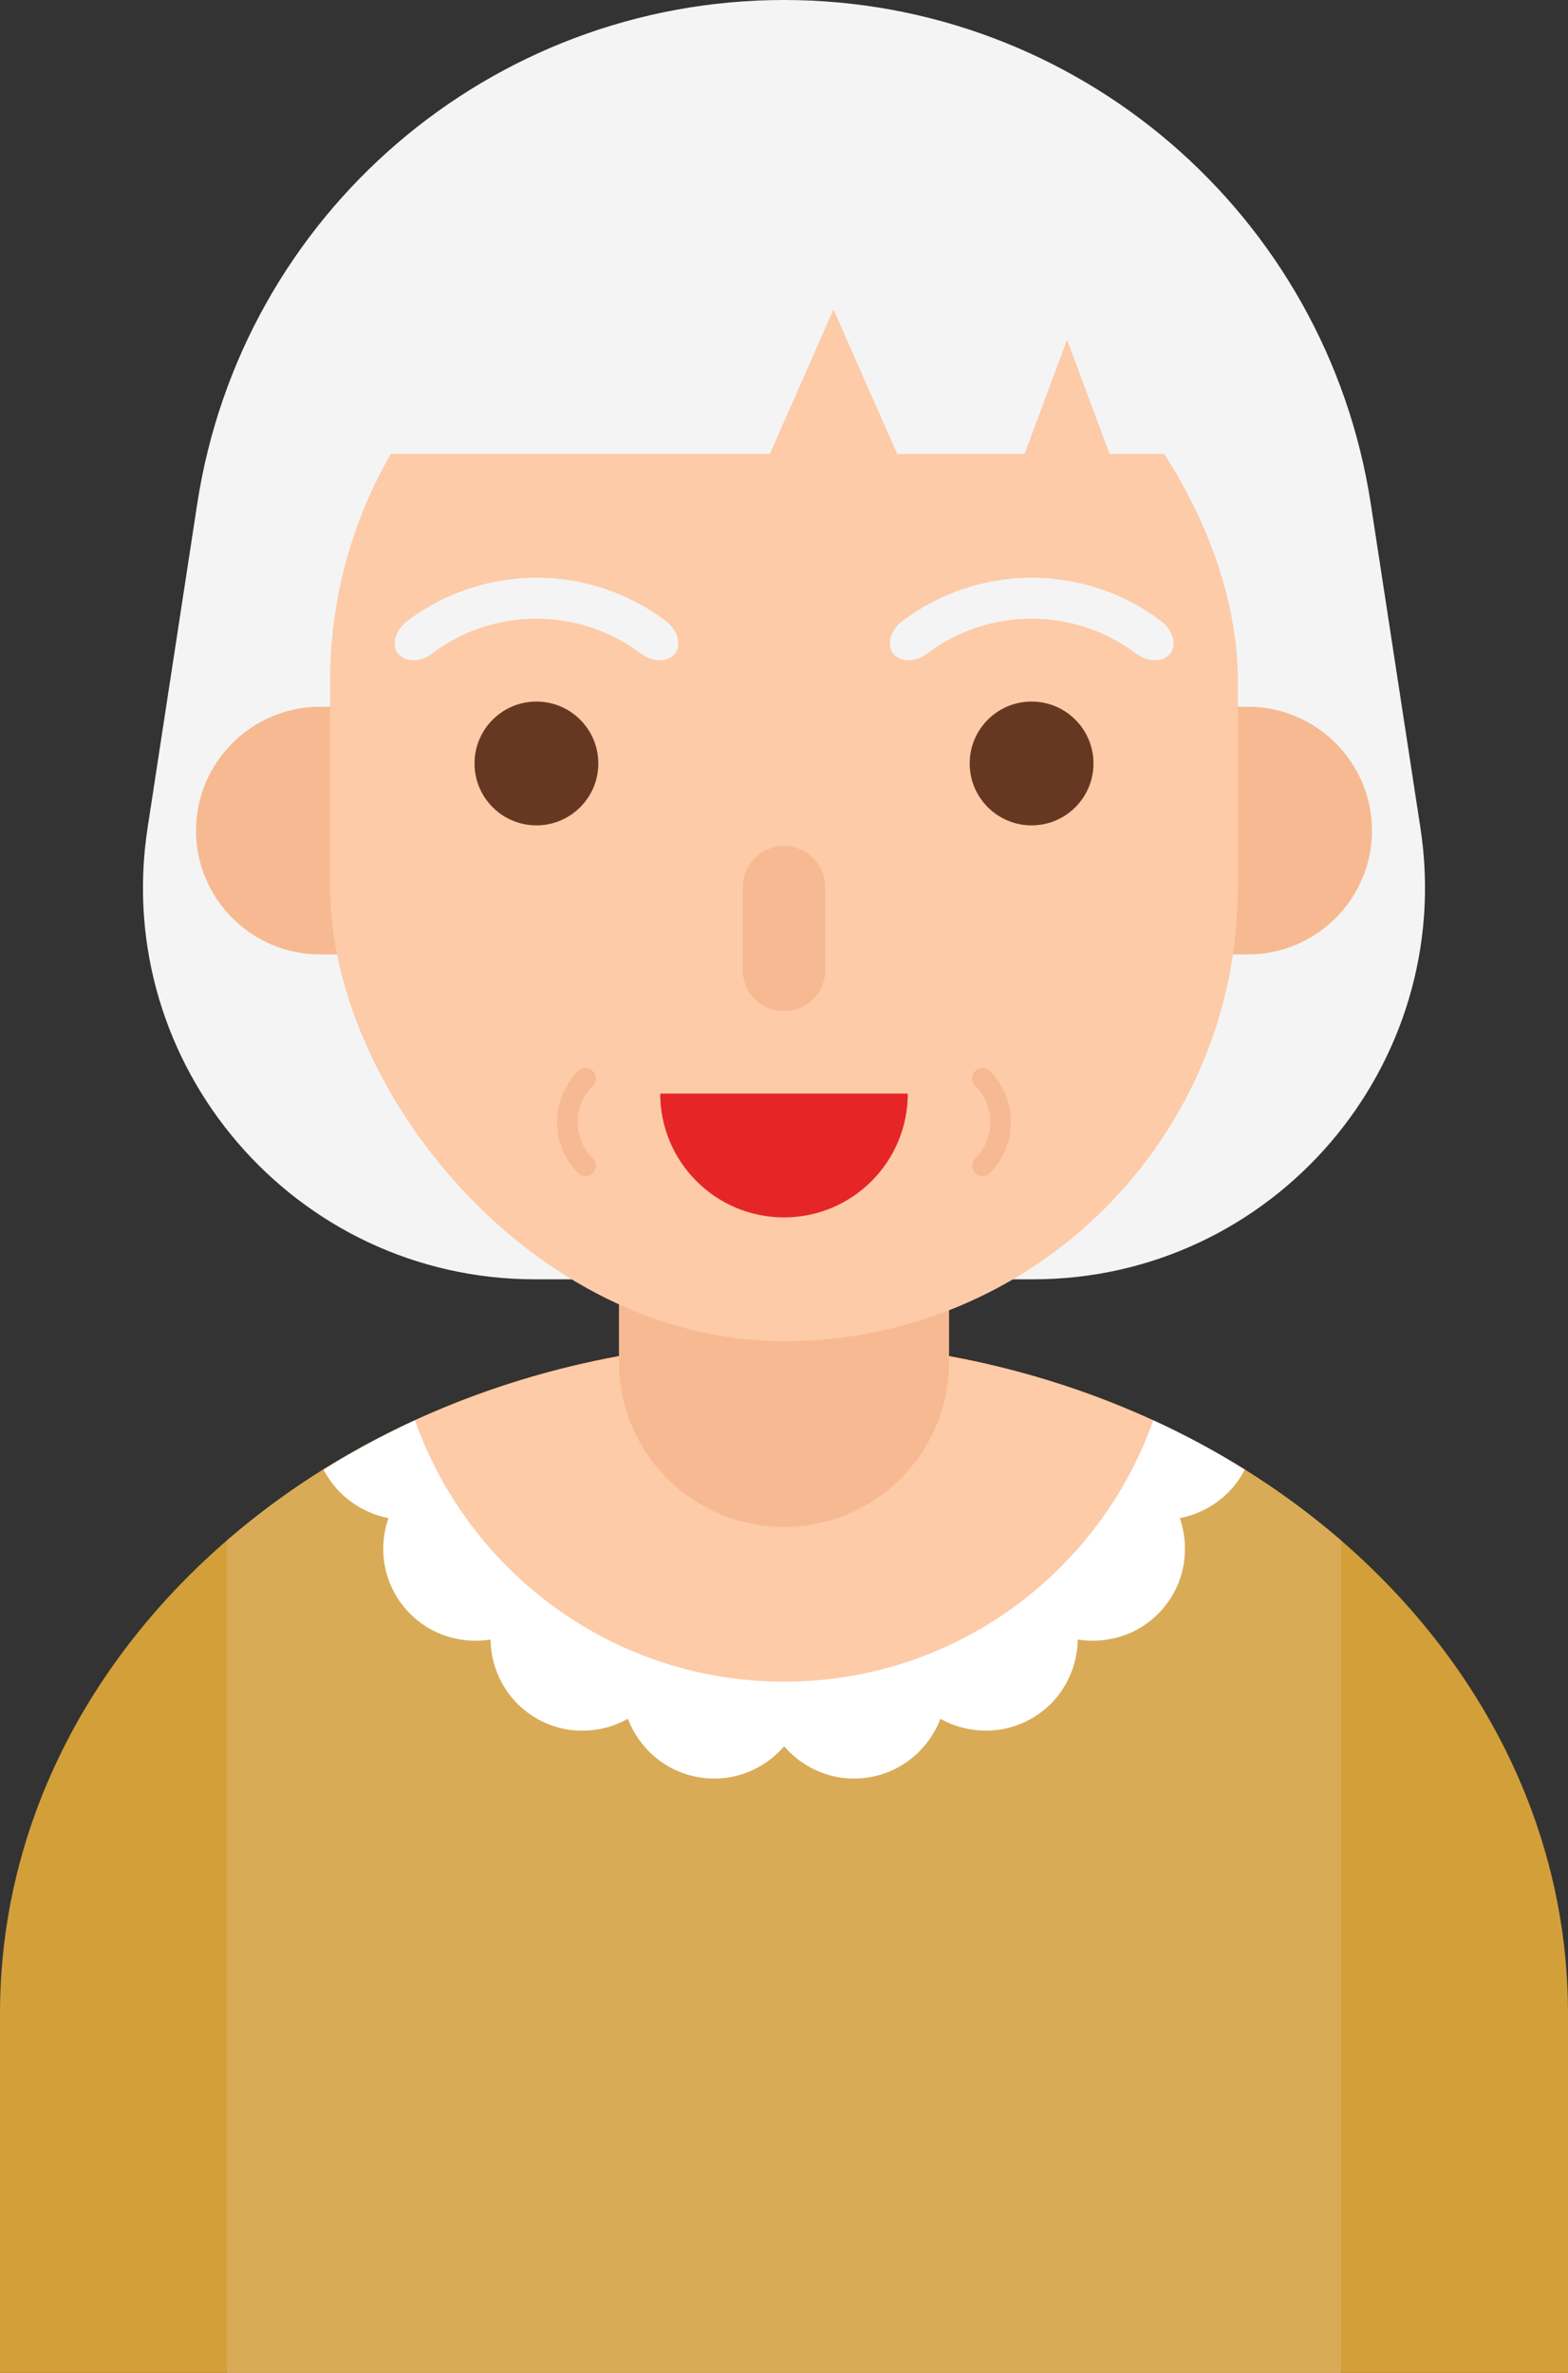
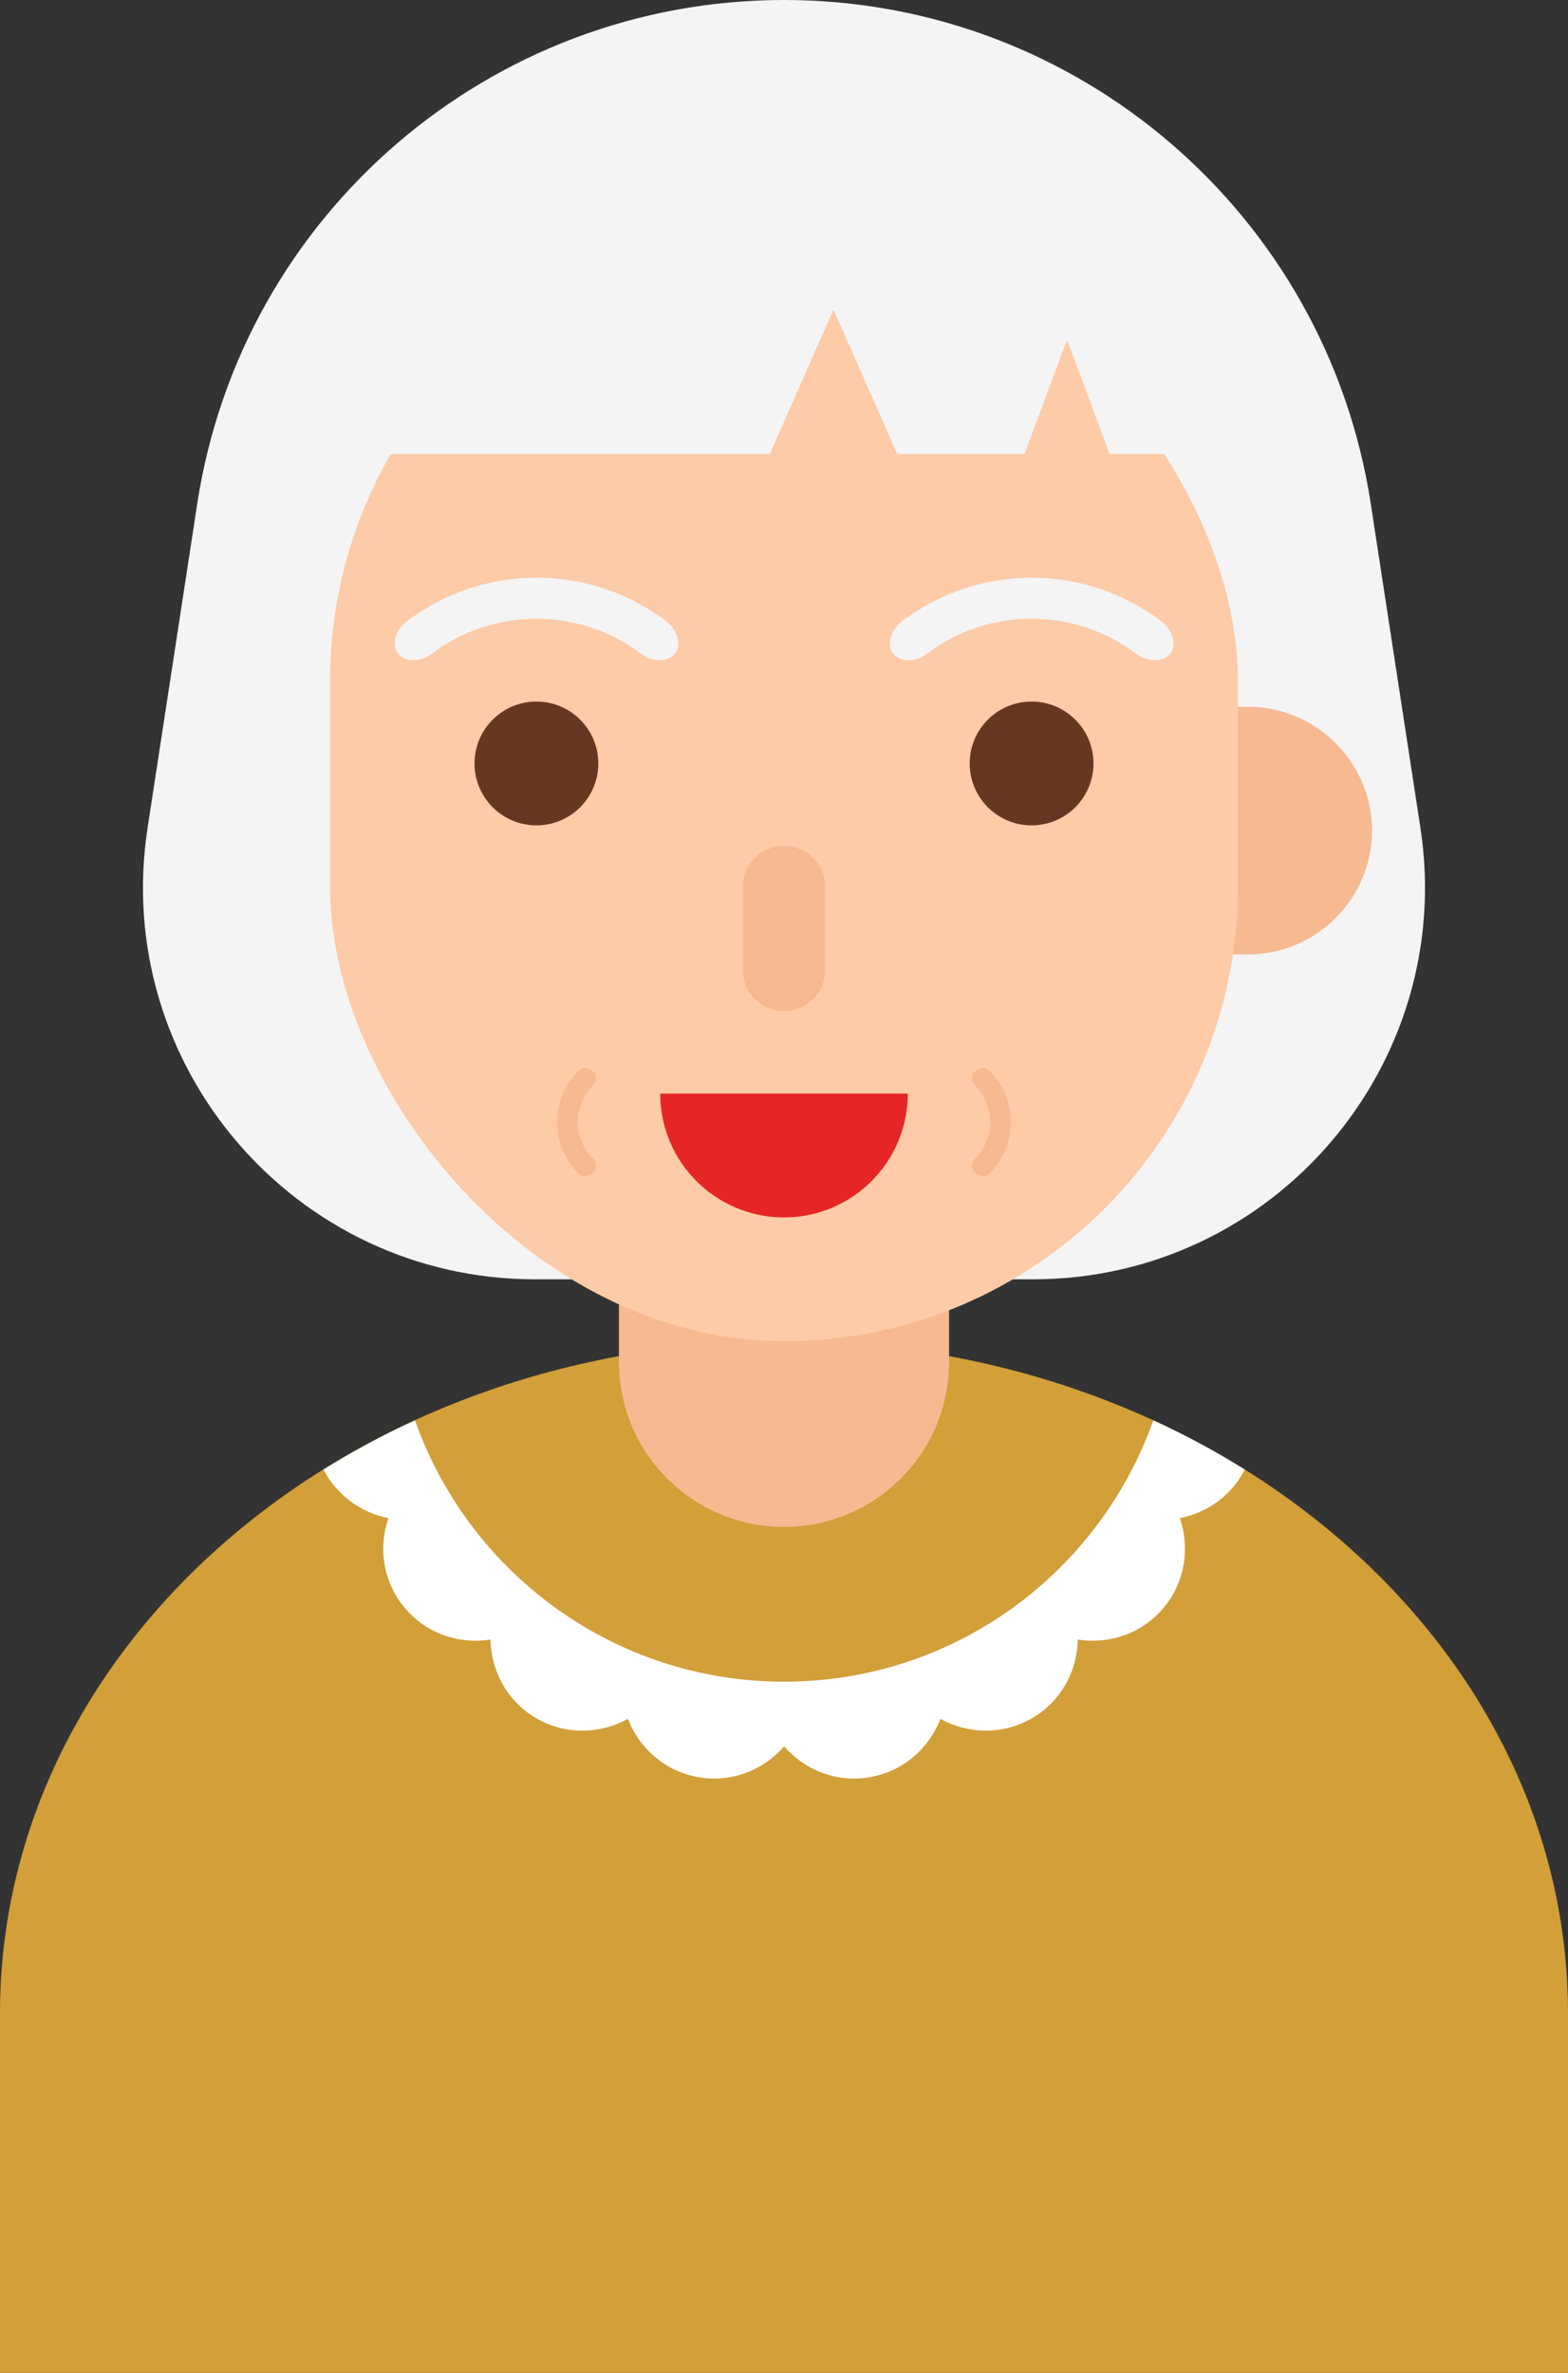
<svg xmlns="http://www.w3.org/2000/svg" height="172.5" preserveAspectRatio="xMidYMid meet" version="1.0" viewBox="39.0 10.5 114.0 172.5" width="114.0" zoomAndPan="magnify">
  <rect x="39.0" y="10.5" width="114.0" height="172.5" fill="#333333" stroke="none" />
  <g id="change1_1">
    <path d="M114.1,103.5h-36.2c-17.46,0-30.82-15.56-28.17-32.82l3.61-23.56c3.23-21.07,21.35-36.62,42.66-36.62h0c21.31,0,39.43,15.56,42.66,36.62l3.61,23.56c2.64,17.26-10.71,32.82-28.17,32.82Z" fill="#f4f4f4" />
  </g>
  <g id="change2_1">
    <path d="M96,108h0c-31.48,0-57,21.87-57,48.86h0v26.14h114v-26.14h0c0-26.98-25.52-48.86-57-48.86Z" fill="#d29f39" />
  </g>
  <g id="change3_1">
-     <path d="M96,108h0c-15.84,0-30.17,5.54-40.5,14.49v60.51h81v-60.51c-10.33-8.94-24.66-14.49-40.5-14.49Z" fill="#d9ab57" />
-   </g>
+     </g>
  <g id="change4_1">
-     <path d="M123.97,114.29c-8.26-4-17.8-6.29-27.97-6.29h0c-10.17,0-19.7,2.29-27.97,6.29,4.34,11.23,15.21,19.21,27.97,19.21s23.63-7.98,27.97-19.21Z" fill="#fdcba8" />
-   </g>
+     </g>
  <g id="change5_1">
    <path d="M96,121.5h0c6.63,0,12-5.37,12-12v-12h-24v12c0,6.63,5.37,12,12,12Z" fill="#f7b991" />
  </g>
  <g id="change6_1">
    <path d="M67.24,120.86c-.75,2.17-.39,4.65,1.19,6.53,1.58,1.88,3.96,2.66,6.23,2.3,.04,2.29,1.22,4.5,3.35,5.73,2.13,1.23,4.64,1.14,6.64,.03,.82,2.14,2.69,3.81,5.11,4.24,2.42,.43,4.75-.51,6.25-2.24,1.5,1.73,3.83,2.67,6.25,2.24,2.42-.43,4.29-2.1,5.11-4.24,2,1.11,4.51,1.19,6.64-.03,2.13-1.23,3.31-3.44,3.35-5.73,2.26,.36,4.65-.42,6.23-2.3,1.58-1.88,1.93-4.37,1.19-6.53,1.99-.39,3.76-1.64,4.72-3.53-2.11-1.32-4.33-2.52-6.65-3.58-3.92,11.06-14.44,19-26.84,19s-22.93-7.94-26.84-19c-2.32,1.06-4.53,2.26-6.65,3.58,.97,1.88,2.74,3.14,4.72,3.53Z" fill="#fff" />
  </g>
  <g id="change5_2">
    <path d="M125.25,79.88h4.5c4.95,0,9-4.05,9-9h0c0-4.95-4.05-9-9-9h-4.5c-4.95,0-9,4.05-9,9h0c0,4.95,4.05,9,9,9Z" fill="#f7b991" />
  </g>
  <g id="change5_3">
-     <path d="M66.75,79.88h-4.5c-4.95,0-9-4.05-9-9h0c0-4.95,4.05-9,9-9h4.5c4.95,0,9,4.05,9,9h0c0,4.95-4.05,9-9,9Z" fill="#f7b991" />
-   </g>
+     </g>
  <g id="change4_2">
    <rect fill="#fdcba8" height="81" rx="33" ry="33" width="66" x="63" y="27" />
  </g>
  <g id="change5_4">
    <path d="M96,84h0c-1.66,0-3-1.34-3-3v-6c0-1.66,1.34-3,3-3h0c1.66,0,3,1.34,3,3v6c0,1.66-1.34,3-3,3Z" fill="#f7b991" />
  </g>
  <g id="change7_1">
    <circle cx="78" cy="66" fill="#673821" r="4.5" />
  </g>
  <g id="change7_2">
    <circle cx="114" cy="66" fill="#673821" r="4.5" />
  </g>
  <g id="change1_2">
    <path d="M121.63,58.04c-4.5-3.42-10.77-3.42-15.26,0-.73,.55-1.75,.64-2.34,.08h0c-.59-.56-.39-1.74,.55-2.45,5.56-4.23,13.3-4.23,18.86,0,.93,.71,1.14,1.89,.55,2.45h0c-.59,.56-1.62,.47-2.34-.08Z" fill="#f4f4f4" />
  </g>
  <g id="change1_3">
    <path d="M85.63,58.04c-4.5-3.42-10.77-3.42-15.26,0-.73,.55-1.75,.64-2.34,.08h0c-.59-.56-.39-1.74,.55-2.45,5.56-4.23,13.3-4.23,18.86,0,.93,.71,1.14,1.89,.55,2.45h0c-.59,.56-1.62,.47-2.34-.08Z" fill="#f4f4f4" />
  </g>
  <g id="change1_4">
    <path d="M60.15,43.34c0,.07,0,.12,.01,.16h34.81l4.63-10.5,4.63,10.5h9.26l3.09-8.31,3.09,8.31h12.18s0-.09,.01-.16c.48-8.91-6.74-16.34-15.66-16.34h-40.38c-8.92,0-16.13,7.44-15.66,16.34Z" fill="#f4f4f4" />
  </g>
  <g id="change5_5">
-     <path d="M109.9,95.78c-.29-.29-.29-.77,0-1.06,1.46-1.46,1.46-3.84,0-5.3-.29-.29-.29-.77,0-1.06,.29-.29,.77-.29,1.06,0,2.05,2.05,2.05,5.38,0,7.42-.29,.29-.77,.29-1.06,0Z" fill="#f7b991" />
+     <path d="M109.9,95.78c-.29-.29-.29-.77,0-1.06,1.46-1.46,1.46-3.84,0-5.3-.29-.29-.29-.77,0-1.06,.29-.29,.77-.29,1.06,0,2.05,2.05,2.05,5.38,0,7.42-.29,.29-.77,.29-1.06,0" fill="#f7b991" />
  </g>
  <g id="change5_6">
    <path d="M82.1,95.78c.29-.29,.29-.77,0-1.06-1.46-1.46-1.46-3.84,0-5.3,.29-.29,.29-.77,0-1.06-.29-.29-.77-.29-1.06,0-2.05,2.05-2.05,5.38,0,7.42,.29,.29,.77,.29,1.06,0Z" fill="#f7b991" />
  </g>
  <g id="change8_1">
    <path d="M105,90c0,4.97-4.03,9-9,9s-9-4.03-9-9h18Z" fill="#e62626" />
  </g>
</svg>